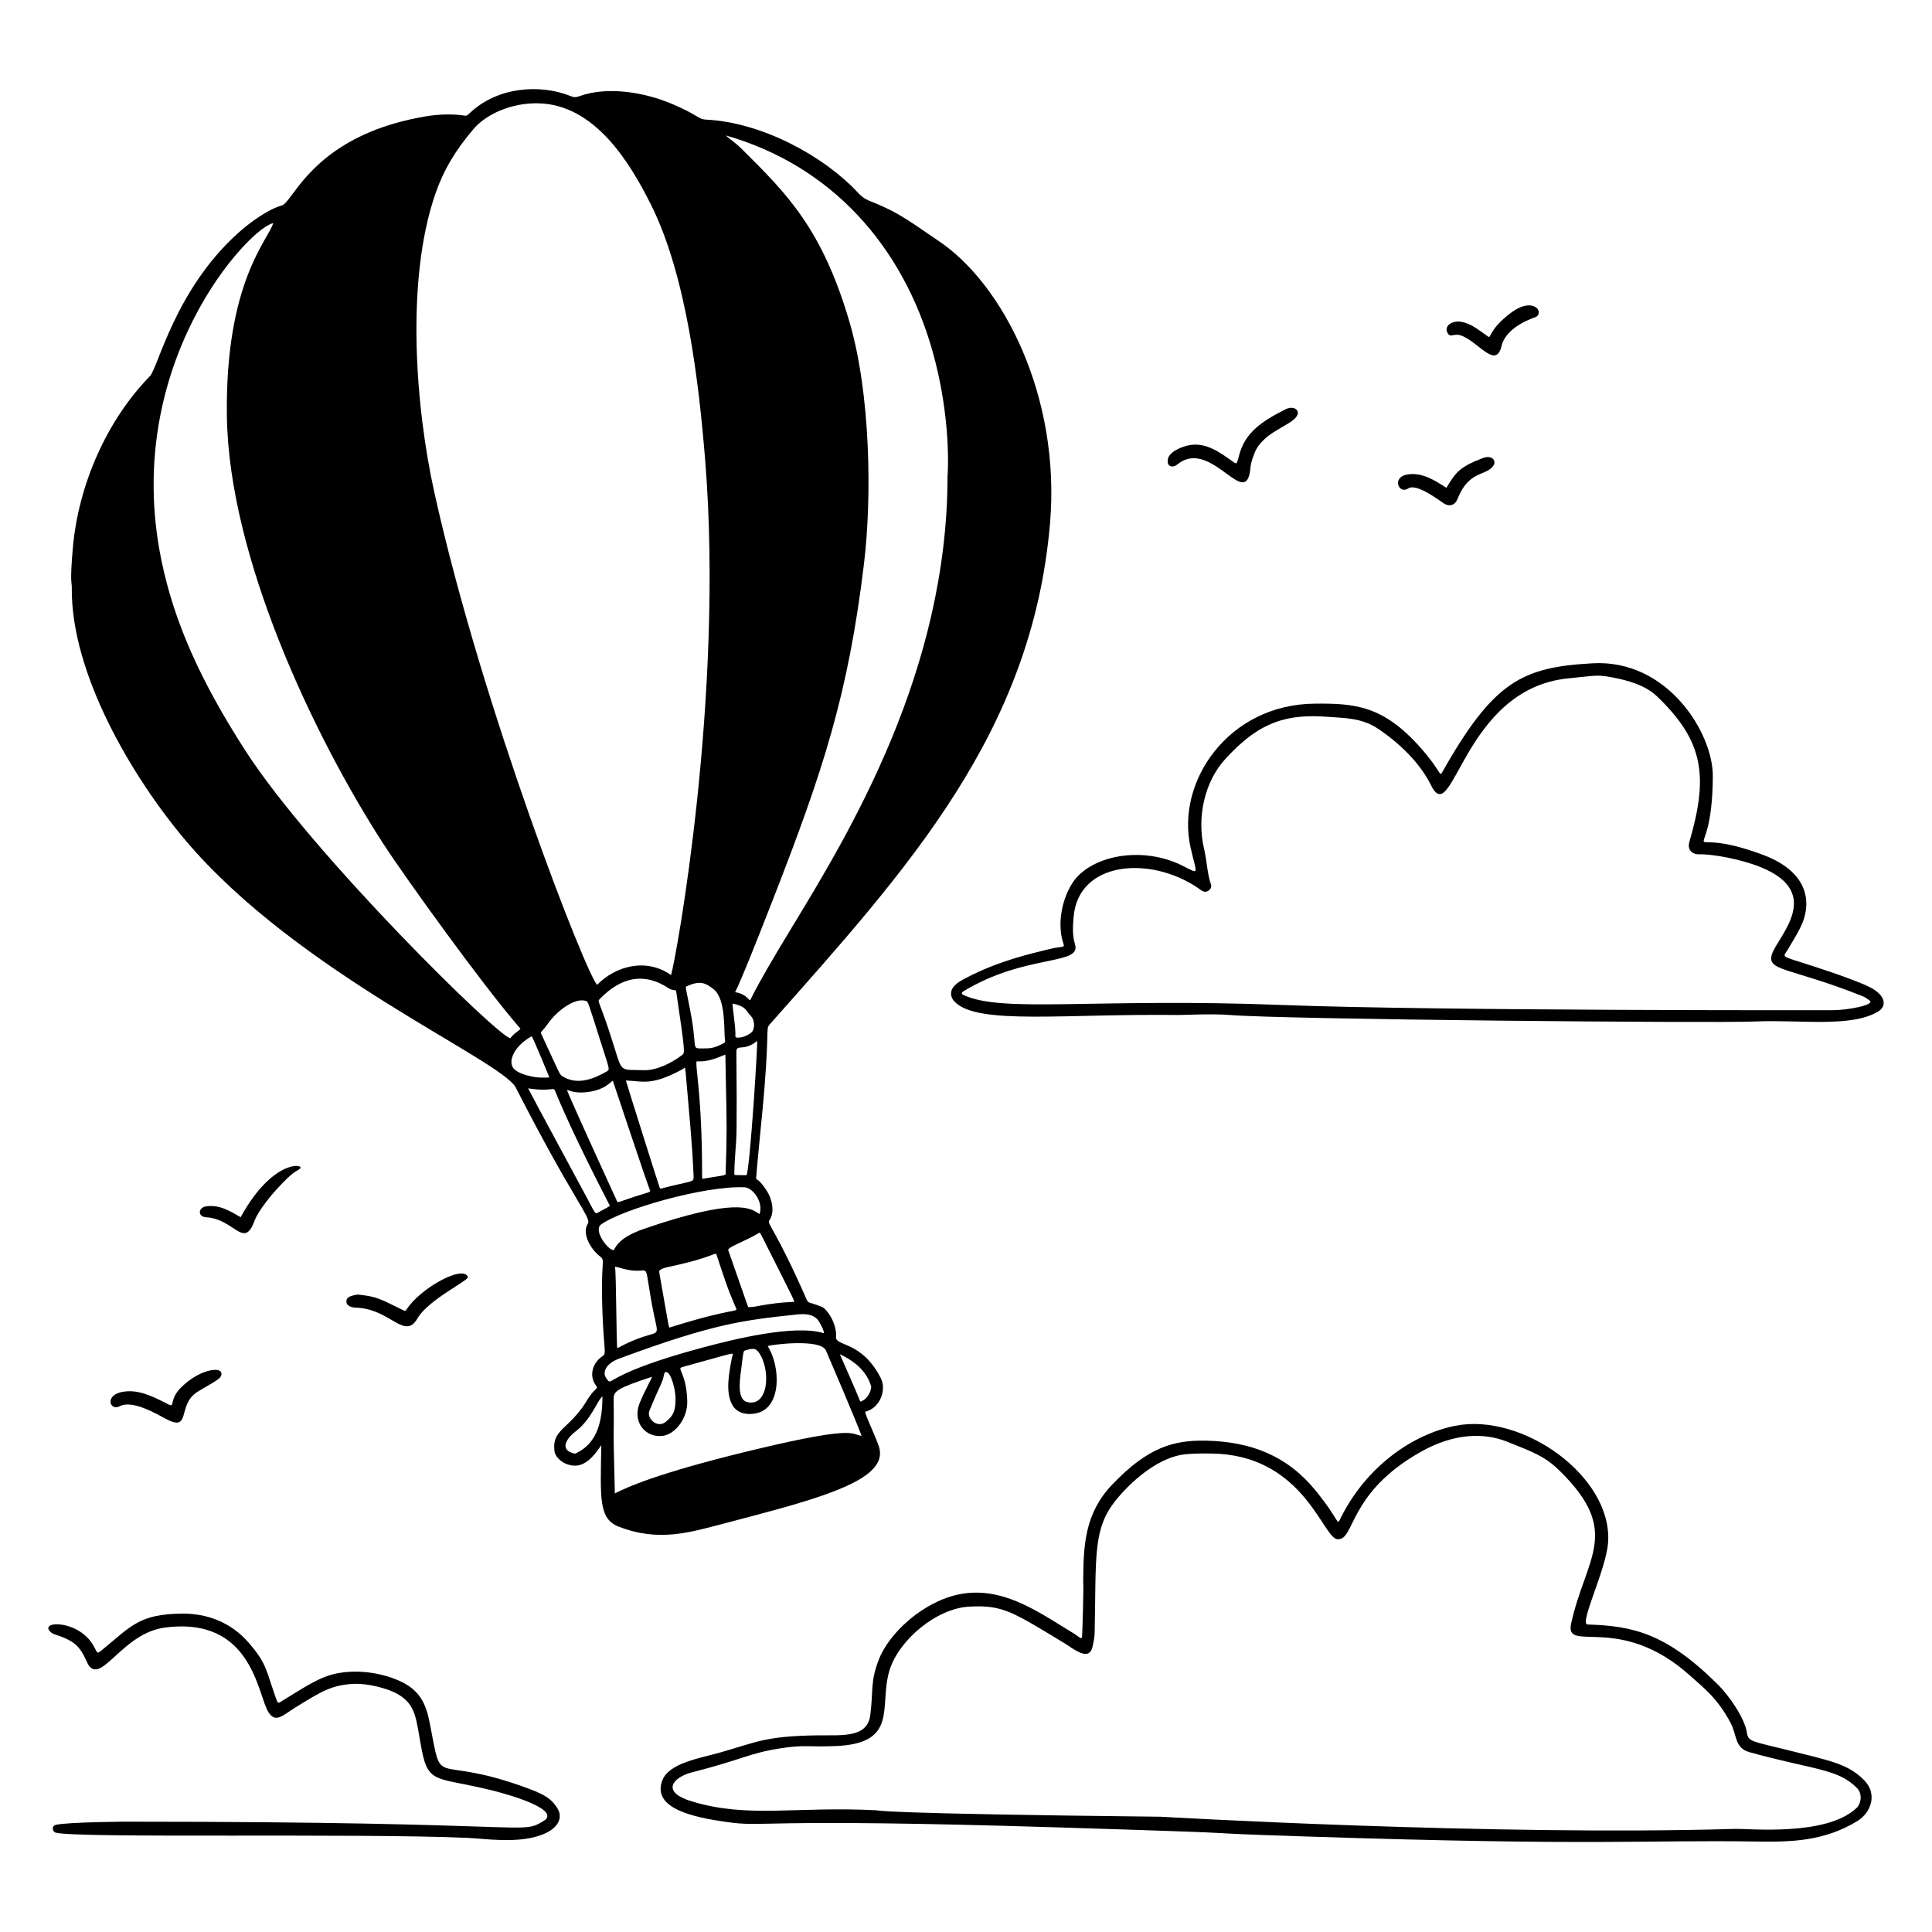
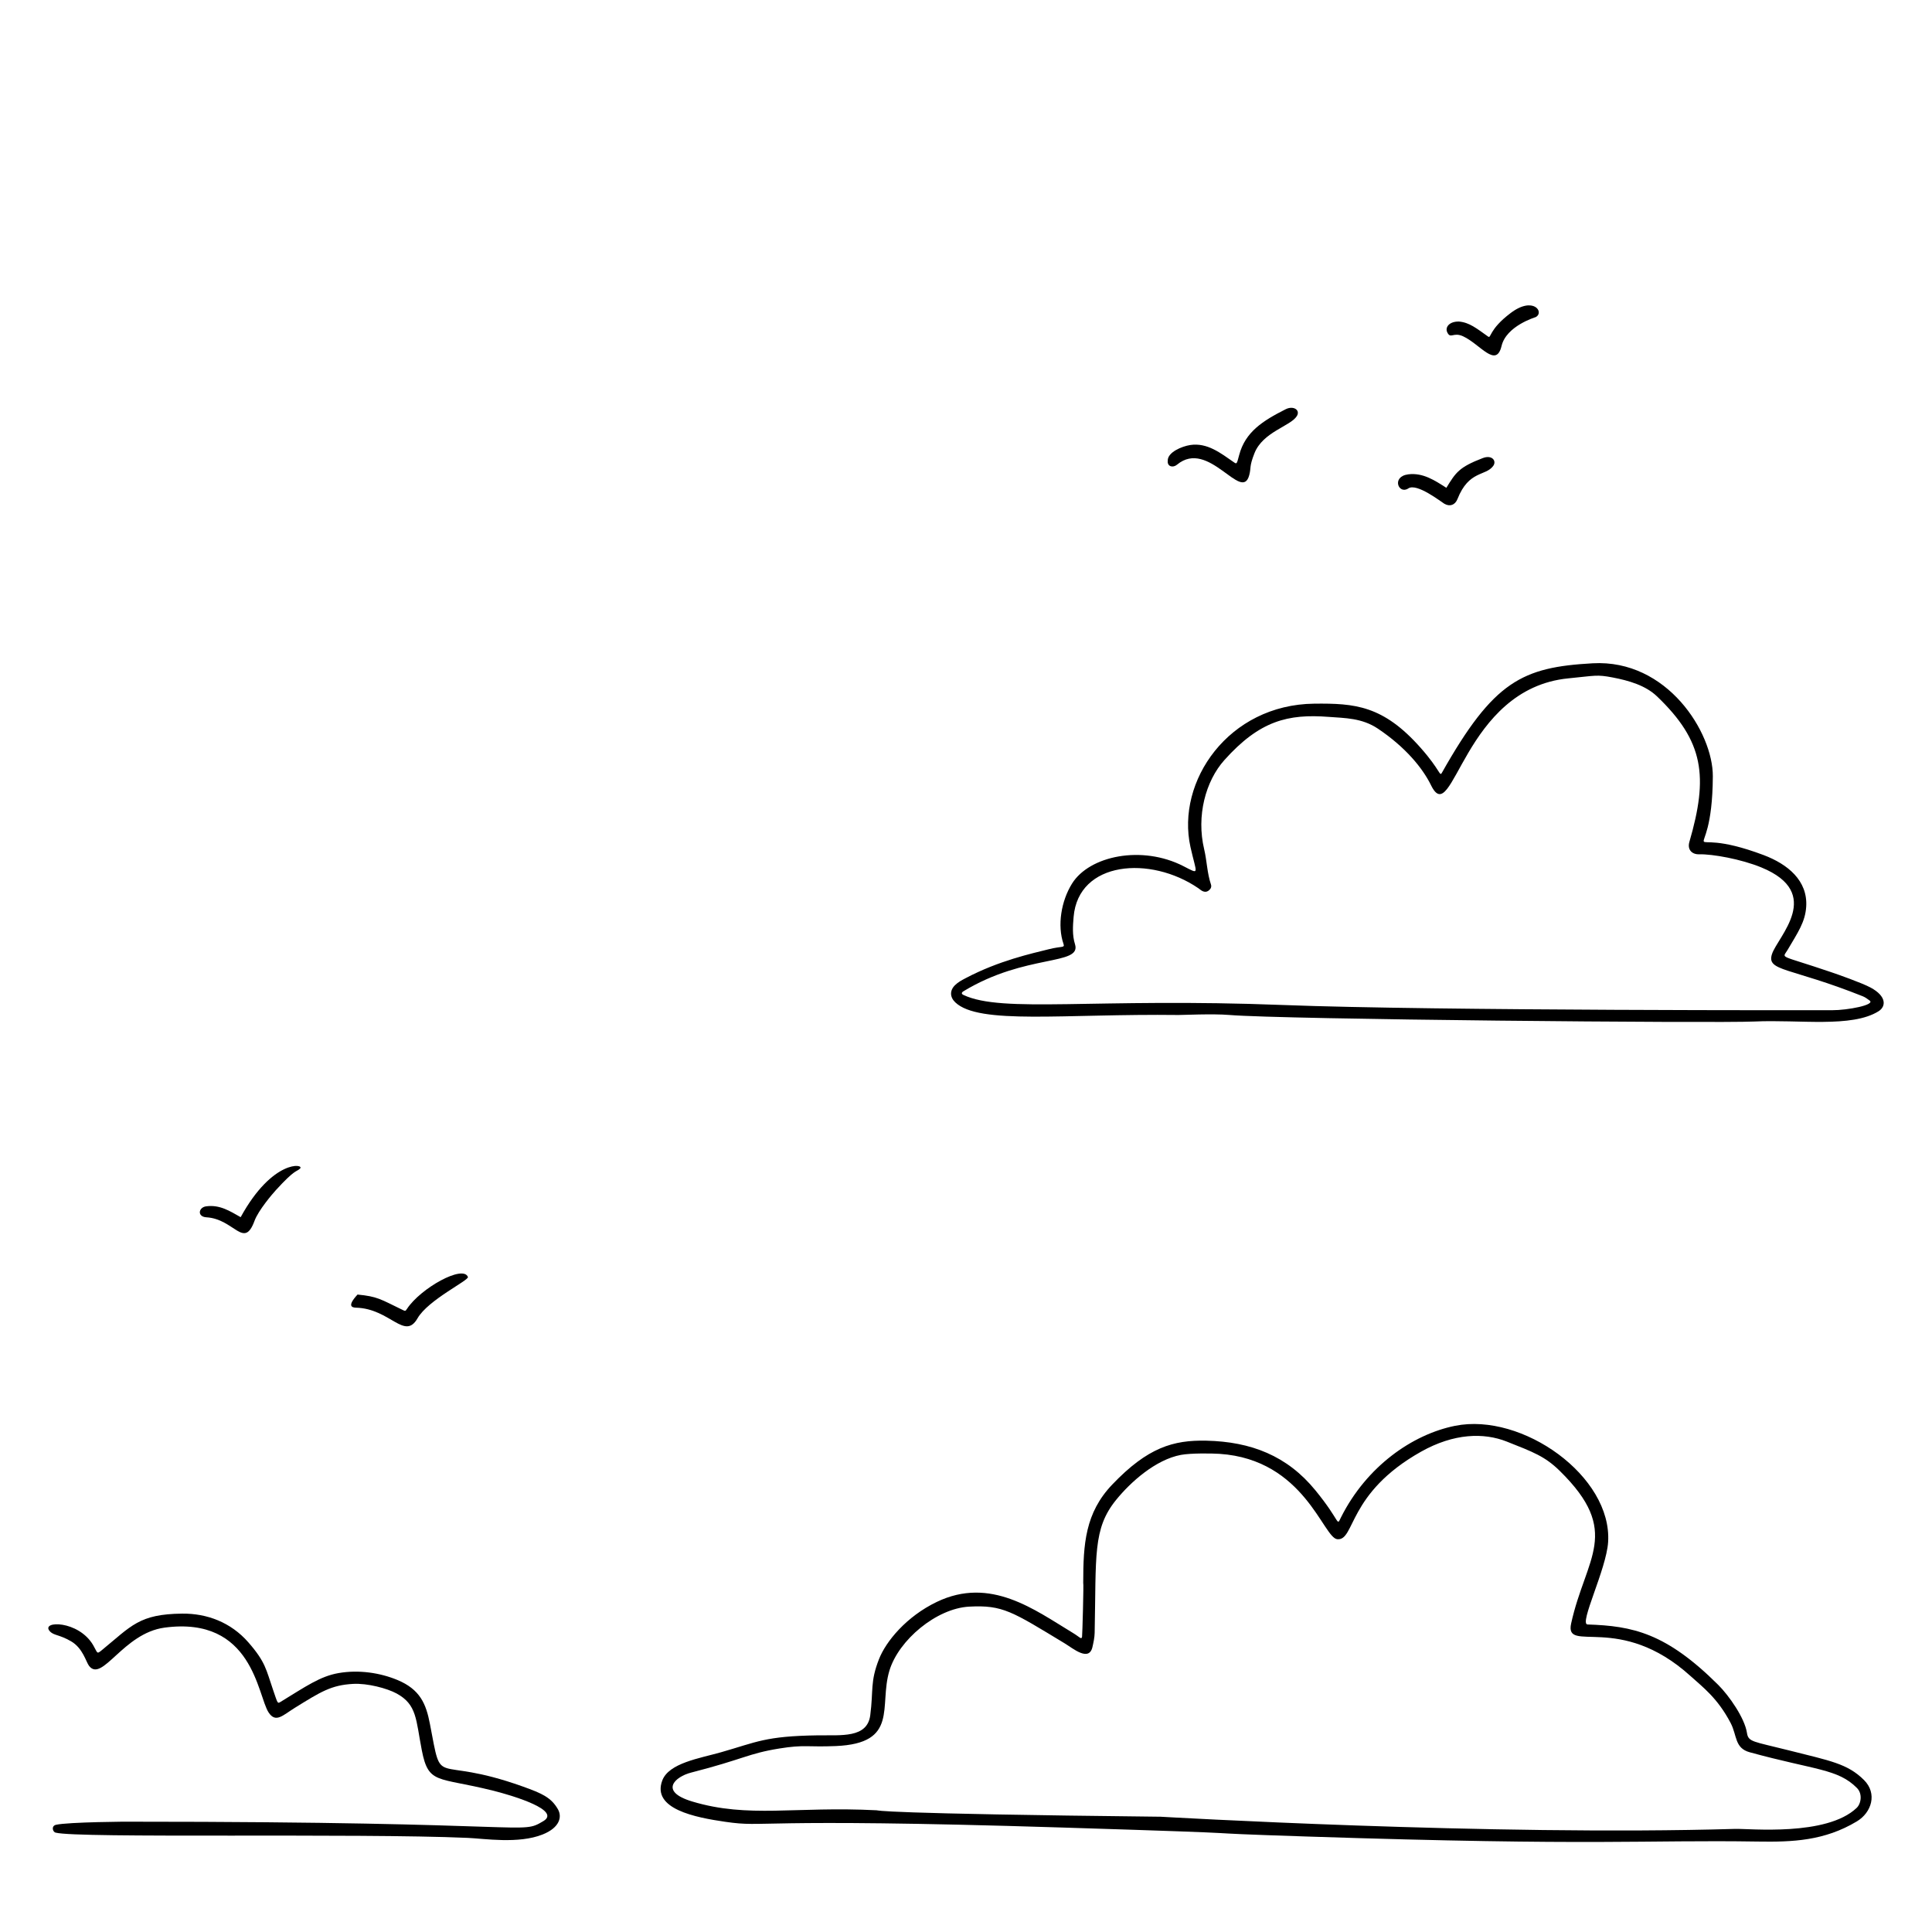
<svg xmlns="http://www.w3.org/2000/svg" width="120" height="120" viewBox="0 0 120 120" fill="none">
  <path d="M79.855 25.419C78.424 26.14 77.343 26.835 76.967 28.264C76.819 28.824 76.818 28.835 76.647 28.717C75.819 28.144 74.985 27.481 73.929 27.641C73.402 27.721 72.508 28.096 72.531 28.622C72.493 28.981 72.853 29.074 73.106 28.863C75.08 27.218 77.135 31.269 77.595 29.503C77.719 29.027 77.582 29.003 77.916 28.152C78.441 26.819 80.162 26.471 80.548 25.845C80.782 25.465 80.335 25.177 79.855 25.419Z" fill="black" />
-   <path d="M13.426 85.085C12.95 85.061 12.04 85.377 11.218 86.207C10.511 86.923 10.864 87.43 10.489 87.243C9.752 86.875 8.902 86.397 8.014 86.413C6.388 86.443 6.775 87.692 7.422 87.349C8.169 86.952 9.505 87.696 10.232 88.093C11.931 89.022 10.957 87.284 12.253 86.459C12.793 86.115 13.271 85.883 13.597 85.628C13.823 85.45 13.847 85.106 13.426 85.085Z" fill="black" />
-   <path d="M25.277 81.298C25.178 81.448 25.173 81.441 25.003 81.359C23.613 80.686 23.448 80.528 22.207 80.407C21.928 80.47 21.48 80.497 21.518 80.879C21.543 81.128 21.859 81.214 22.109 81.222C24.237 81.278 25.129 83.284 25.933 81.883C26.59 80.737 29.14 79.521 29.063 79.316C28.771 78.539 26.127 80.006 25.277 81.298Z" fill="black" />
+   <path d="M25.277 81.298C25.178 81.448 25.173 81.441 25.003 81.359C23.613 80.686 23.448 80.528 22.207 80.407C21.543 81.128 21.859 81.214 22.109 81.222C24.237 81.278 25.129 83.284 25.933 81.883C26.59 80.737 29.14 79.521 29.063 79.316C28.771 78.539 26.127 80.006 25.277 81.298Z" fill="black" />
  <path d="M92.103 28.45C90.617 29.02 90.421 29.348 89.836 30.299C89.147 29.861 88.394 29.345 87.472 29.462C86.401 29.598 86.868 30.741 87.475 30.335C88 29.984 89.507 31.168 89.702 31.283C90.049 31.489 90.378 31.372 90.527 30.995C91.233 29.202 92.276 29.587 92.746 28.94C92.976 28.624 92.667 28.234 92.103 28.451V28.45Z" fill="black" />
  <path d="M93.837 19.437C92.451 20.48 92.63 21.047 92.428 20.904C91.714 20.398 91.27 20.029 90.621 19.972C90.018 19.959 89.74 20.327 89.892 20.642C90.103 21.079 90.26 20.601 90.882 20.891C91.938 21.383 92.927 22.9 93.265 21.487C93.564 20.238 95.366 19.705 95.379 19.699C95.95 19.405 95.248 18.374 93.837 19.437Z" fill="black" />
  <path d="M14.948 75.601C14.283 75.226 13.655 74.812 12.805 74.927C12.325 74.992 12.234 75.574 12.822 75.609C14.554 75.712 15.149 77.623 15.809 75.827C16.052 75.169 16.93 74.146 17.133 73.924C18.363 72.575 18.401 72.809 18.636 72.582C18.94 72.286 16.933 71.977 14.948 75.601Z" fill="black" />
  <path d="M67.281 98.309C67.281 95.904 67.401 93.967 69.088 92.204C71.286 89.903 72.875 89.437 74.932 89.483C77.701 89.546 79.948 90.419 81.7 92.564C83.315 94.54 82.993 94.841 83.296 94.237C84.888 91.073 87.731 89.092 90.376 88.56C94.552 87.72 100.142 91.696 99.883 95.782C99.776 97.48 98.058 100.881 98.606 100.899C101.404 100.991 103.478 101.421 106.725 104.654C107.396 105.323 108.369 106.715 108.506 107.632C108.592 108.208 108.887 108.157 111.076 108.71C113.68 109.369 114.743 109.537 115.771 110.555C116.623 111.399 116.248 112.579 115.335 113.128C113.309 114.346 111.323 114.415 109.192 114.382C102.035 114.272 99.305 114.662 81.222 114.071C72.271 113.778 80.623 113.968 65.977 113.511C46.361 112.898 47.673 113.536 45.053 113.156C43.182 112.885 40.471 112.36 41.135 110.59C41.545 109.501 43.46 109.213 44.788 108.835C47.012 108.201 47.523 107.832 50.8 107.785C52.244 107.764 53.867 107.973 54.053 106.537C54.257 104.962 54.038 104.483 54.592 103.062C55.023 101.952 56.297 100.405 58.183 99.499C61.526 97.893 64.266 99.991 66.638 101.423C67.083 101.692 67.156 101.852 67.208 101.672C67.226 101.611 67.319 98.308 67.281 98.308L67.281 98.309ZM67.991 101.414C67.985 101.717 67.92 102.008 67.854 102.3C67.64 103.238 66.635 102.378 66.131 102.073C62.862 100.096 62.293 99.679 60.197 99.791C58.164 99.9 55.819 101.863 55.244 103.763C54.577 105.968 55.859 108.285 51.908 108.451C50.153 108.525 49.966 108.349 48.398 108.604C46.446 108.921 46.22 109.254 42.914 110.102C41.951 110.349 40.894 111.262 42.994 111.894C46.495 112.948 49.376 112.181 54.451 112.44C54.568 112.446 54.478 112.649 72.086 112.84C72.1 112.84 92.676 114.044 107.771 113.596C108.649 113.569 113.445 114.075 115.32 112.292C115.598 112.027 115.696 111.415 115.337 111.054C114.151 109.86 112.76 109.955 108.683 108.838C107.728 108.577 107.902 107.8 107.494 107.02C106.687 105.476 105.764 104.792 105.006 104.106C100.592 100.112 97.165 102.758 97.587 100.834C98.489 96.727 100.763 95.168 96.876 91.355C95.962 90.46 95.243 90.193 93.588 89.539C92.163 88.975 90.31 89.017 88.265 90.166C83.669 92.75 84.177 95.71 83.06 95.603C82.184 95.52 81.026 90.653 75.749 90.301C75.285 90.27 73.967 90.251 73.354 90.365C71.781 90.658 70.225 92.048 69.319 93.167C67.865 94.962 68.092 96.608 67.991 101.414Z" fill="black" />
  <path d="M81.63 43.706C84.15 43.679 85.906 43.813 88.236 46.446C89.487 47.86 89.409 48.264 89.564 47.989C92.779 42.291 94.555 41.443 98.924 41.198C103.561 40.938 106.401 45.512 106.387 48.216C106.354 54.617 103.874 50.98 109.536 53.108C111.044 53.675 112.283 54.696 112.187 56.305C112.129 57.27 111.666 57.918 111.023 59.013C110.699 59.565 110.438 59.262 113.732 60.382C114.155 60.525 115.642 61.047 116.185 61.339C117.186 61.876 117.156 62.514 116.678 62.812C115.013 63.851 111.749 63.318 108.974 63.448C106.591 63.56 79.727 63.324 76.348 63.041C75.332 62.956 73.406 63.046 73.205 63.043C66.079 62.956 60.804 63.667 59.332 62.256C58.998 61.935 58.981 61.525 59.314 61.194C59.509 60.999 59.749 60.876 59.986 60.751C62.051 59.663 64.078 59.225 65.151 58.956C65.947 58.756 66.145 58.886 66.057 58.633C65.66 57.482 65.913 55.96 66.586 54.881C67.668 53.147 70.929 52.479 73.504 53.798C74.56 54.34 74.32 54.312 73.942 52.609C73.038 48.531 76.303 43.764 81.63 43.706ZM113.8 62.746C114.755 62.749 116.5 62.416 116.124 62.143C115.99 62.045 115.855 61.942 115.704 61.882C111.148 60.064 109.713 60.341 110.06 59.262C110.408 58.184 113.314 55.482 109.397 53.876C108.145 53.362 106.367 53.041 105.535 53.062C105.093 53.074 104.791 52.775 104.93 52.294C106.111 48.236 105.844 46.05 102.921 43.254C102.202 42.566 101.159 42.27 100.164 42.079C99.169 41.887 99.1 41.97 97.422 42.133C90.862 42.767 90.258 51.574 88.886 48.777C88.361 47.707 87.299 46.407 85.581 45.256C84.588 44.591 83.532 44.603 82.518 44.526C80.006 44.335 78.246 44.754 76.044 47.215C74.883 48.514 74.298 50.675 74.793 52.749C74.965 53.471 74.974 54.225 75.214 54.934C75.267 55.087 75.199 55.221 75.07 55.316C74.799 55.516 74.56 55.257 74.434 55.171C71.453 53.128 66.978 53.477 66.684 56.95C66.636 57.515 66.595 58.09 66.771 58.651C67.189 59.992 63.711 59.22 59.841 61.57C59.71 61.65 59.709 61.735 59.841 61.798C62.278 62.947 67.968 61.966 79.716 62.423C89.097 62.789 113.766 62.746 113.8 62.746Z" fill="black" />
  <path d="M8.165 113.149C33.565 113.149 32.271 113.991 33.749 113.112C34.846 112.459 32.028 111.572 30.604 111.216C27.158 110.354 26.617 110.855 26.199 108.71C25.828 106.807 25.906 105.877 24.633 105.185C24.038 104.861 22.813 104.54 21.934 104.589C20.569 104.665 19.928 105.076 18.31 106.078C17.567 106.537 17.128 107.042 16.683 106.363C15.992 105.31 15.706 100.361 10.22 101.095C7.645 101.44 6.347 104.536 5.529 103.467C5.344 103.226 5.15 102.371 4.414 101.944C3.664 101.508 3.331 101.595 3.085 101.309C2.525 100.659 4.874 100.624 5.788 102.186C6.068 102.665 5.996 102.763 6.31 102.506C8.171 100.984 8.63 100.253 11.318 100.225C12.853 100.209 14.337 100.763 15.425 102.008C16.499 103.237 16.526 103.698 16.957 104.949C17.256 105.815 17.224 105.83 17.435 105.701C19.001 104.744 19.885 104.117 21.028 103.918C22.295 103.698 23.614 103.903 24.678 104.344C26.092 104.93 26.463 105.83 26.7 107.061C27.508 111.256 26.779 108.931 32.464 110.961C33.685 111.397 34.236 111.652 34.652 112.373C34.927 112.85 34.763 113.522 33.697 113.945C32.203 114.539 30.093 114.2 29.05 114.154C22.193 113.852 4.792 114.193 3.451 113.827C3.264 113.776 3.178 113.416 3.472 113.343C4.186 113.167 8.165 113.137 8.165 113.149Z" fill="black" />
-   <path d="M47.305 69.536C47.866 63.81 47.513 63.961 47.811 63.625C56.413 53.924 64.103 45.517 65.218 32.517C65.894 24.639 62.306 17.636 58.28 14.953C56.672 13.879 55.942 13.243 54.095 12.513C53.631 12.329 53.49 12.181 53.211 11.885C51.17 9.724 47.372 7.601 43.846 7.429C43.355 7.406 43.336 7.115 41.653 6.418C40.102 5.774 37.795 5.321 35.975 5.977C35.709 6.073 35.621 6.038 35.387 5.946C33.559 5.228 30.932 5.372 29.192 7.01C29.04 7.154 28.986 7.198 28.891 7.185C28.14 7.071 27.3 7.085 26.46 7.225C21.094 8.122 19.116 10.78 18.165 12.056C17.88 12.439 17.674 12.715 17.515 12.758C16.652 12.993 15.513 13.824 14.8 14.465C10.87 17.988 9.813 22.851 9.313 23.362C6.669 26.067 4.879 30.049 4.526 34.013C4.333 36.192 4.464 36.14 4.459 36.495C4.394 41.834 8.218 48.284 11.513 52.186C18.517 60.479 31.16 65.839 32.04 67.558C35.69 74.695 36.752 75.632 36.51 76.007C36.12 76.613 36.691 77.6 37.271 78.04C37.464 78.187 37.459 78.263 37.429 78.689C37.34 79.963 37.415 82.036 37.531 83.419C37.588 84.1 37.584 84.123 37.382 84.263C36.809 84.661 36.562 85.456 37.02 86.06C37.112 86.182 37.097 86.196 36.955 86.336C36.337 86.944 36.487 87.284 35.181 88.521C34.666 89.009 34.325 89.333 34.447 90.173C34.493 90.485 34.934 90.971 35.611 91.031C36.346 91.096 36.893 90.44 37.347 89.763C37.294 93.061 37.173 94.334 38.429 94.822C40.935 95.797 42.848 95.182 45.075 94.6C49.907 93.336 53.725 92.342 54.511 90.848C54.685 90.516 54.706 90.161 54.573 89.795C54.27 88.96 53.716 87.832 53.74 87.688C54.694 87.443 55.067 86.301 54.71 85.6C53.52 83.267 51.881 83.641 51.926 83.038C51.992 82.184 51.341 81.286 51.043 81.169C50.227 80.85 50.21 80.96 50.113 80.74C48.219 76.418 47.627 76.015 47.779 75.806C48.149 75.301 47.938 74.467 47.67 74.035C47.115 73.139 46.956 73.315 46.965 73.172C47.004 72.61 47.193 70.654 47.302 69.538L47.305 69.536ZM37.421 86.735C37.408 88.145 37.179 89.646 35.717 90.29C34.801 90.105 35.044 89.449 35.78 88.886C36.376 88.432 36.743 87.794 37.012 87.328C37.164 87.063 37.3 86.828 37.421 86.735ZM43.692 83.687C37.605 85.31 38.032 86.122 37.721 85.693C37.633 85.57 37.547 85.454 37.554 85.295C37.576 84.81 38.073 84.526 38.486 84.373C44.404 82.183 46.214 82.002 49.419 81.653C49.826 81.608 50.581 81.527 50.908 82.148C51.004 82.328 51.155 82.565 51.176 82.81C49.358 82.238 45.551 83.191 43.692 83.687ZM38.194 78.686C38.201 78.683 38.247 78.669 38.467 78.737C40.232 79.289 40.053 78.315 40.278 79.743C40.474 80.986 40.572 81.451 40.696 82.008C40.977 83.276 40.803 82.411 38.35 83.736C38.274 83.778 38.283 78.885 38.194 78.686ZM41.572 78.679C44.526 78.054 44.42 77.692 44.516 77.971C45.004 79.404 45.081 79.769 45.706 81.23C45.844 81.552 45.777 81.147 41.668 82.43C41.502 82.483 41.617 82.778 40.94 78.988C40.935 78.871 41.145 78.768 41.572 78.679ZM49.331 80.861C49.157 80.878 48.375 80.864 46.868 81.16C46.798 81.173 46.703 81.17 46.616 81.182C46.474 81.202 46.474 81.202 46.43 81.077C46.117 80.183 45.257 77.713 45.234 77.656C45.154 77.461 46.243 77.129 47.181 76.559C47.242 76.586 47.258 76.672 48.578 79.279C49.141 80.392 49.339 80.784 49.331 80.861ZM47.177 75.408C47.145 75.391 47.112 75.369 47.074 75.343C46.604 75.035 45.625 74.392 40.013 76.321C38.154 76.96 38.228 77.661 38.093 77.648C37.746 77.614 36.837 76.426 37.333 76.056C38.55 75.152 43.714 73.632 46.254 73.746C46.72 73.766 47.437 74.616 47.177 75.408ZM14.093 25.896C14.228 34.586 19.428 45.638 23.841 52.46C25.029 54.296 29.912 61.111 32.243 63.797C32.272 63.83 32.324 63.89 32.325 63.907C32.319 63.932 32.127 64.075 32.108 64.09C31.962 64.201 31.811 64.315 31.704 64.486C31.017 64.481 19.421 53.093 15.263 46.657C12.429 42.268 10.816 38.621 10.032 34.831L10.029 34.819C7.514 22.629 15.479 14.14 16.968 13.861C16.694 14.872 13.964 17.488 14.093 25.896ZM45.092 67.561C45.134 69.517 45.158 70.409 45.07 72.932C45.069 72.972 44.941 73.01 44.688 73.048C44.672 73.051 43.633 73.22 43.617 73.219C43.583 73.136 43.686 70.223 43.309 66.751C43.302 66.691 43.219 65.983 43.268 65.926C43.28 65.918 43.359 65.922 43.374 65.923C44.025 65.947 44.499 65.717 45.05 65.506C45.063 65.57 45.048 65.5 45.092 67.561ZM41.516 61.372C41.821 61.573 41.977 61.424 42.002 61.597C42.572 65.44 42.544 65.396 42.362 65.534C41.721 66.022 40.768 66.505 39.963 66.471C38.573 66.424 38.648 66.642 38.197 65.176C37.25 62.109 37.07 62.241 37.243 62.06C38.609 60.639 40.047 60.407 41.516 61.372ZM38.875 67.112C39.93 67.141 40.398 67.475 42.344 66.44C42.403 66.409 42.449 66.373 42.486 66.344C42.556 66.291 42.555 66.176 42.651 67.343C42.822 69.407 42.974 70.697 43.079 73.013C43.097 73.436 43.088 73.324 41.668 73.669C41.018 73.825 41.023 73.875 40.974 73.769C40.931 73.673 38.881 67.179 38.875 67.112ZM36.17 67.855C37.559 67.797 37.957 67.139 38.064 67.132C38.078 67.141 40.042 73.089 40.392 73.99C40.294 74.06 40.304 74.055 40.041 74.134C38.332 74.65 38.394 74.759 38.316 74.59C36.355 70.309 35.338 68.048 35.215 67.699C35.317 67.704 35.588 67.876 36.17 67.855ZM37.684 66.551C36.911 66.991 35.904 67.426 34.971 66.874C34.728 66.728 34.8 66.749 33.617 64.216C33.55 64.074 33.604 64.187 34.092 63.5C34.553 62.852 35.712 61.897 36.432 62.187C36.526 62.224 36.58 62.404 37.27 64.588C37.85 66.424 37.907 66.424 37.684 66.551ZM44.91 64.815C44.34 65.112 44.095 65.119 43.725 65.119C43.155 65.12 43.178 65.156 43.129 64.581C43.04 63.559 42.933 63.072 42.752 62.157C42.582 61.304 42.575 61.297 42.636 61.268C43.509 60.862 43.847 61.072 44.326 61.446C45.105 62.055 44.953 64.067 45.026 64.553C45.054 64.732 45.049 64.742 44.91 64.815ZM41.681 60.564C40.118 59.459 38.203 60.023 37.091 61.168C36.434 60.584 29.93 43.964 26.969 30.544C25.829 25.382 25.166 17.431 27.05 12.013C27.548 10.577 28.253 9.382 29.408 8.017C30.169 7.114 31.75 6.372 33.441 6.417C36.931 6.496 39.107 10.056 40.441 12.727C42.663 17.182 43.424 23.927 43.802 28.614C44.979 43.175 41.999 59.5 41.681 60.564ZM31.769 65.876C31.778 65.786 31.859 65.108 32.82 64.487C32.912 64.427 33.005 64.365 33.028 64.373C33.081 64.388 34.111 66.872 34.122 66.916C34.054 66.935 33.73 66.932 33.663 66.933C33.204 66.941 32.295 66.746 31.96 66.425C31.811 66.282 31.747 66.098 31.769 65.876ZM34.537 67.901C35.588 70.463 37.437 74.023 37.88 74.894C37.79 74.969 37.799 74.959 37.127 75.321C36.975 75.403 36.988 75.422 36.476 74.438C36.161 73.835 33.107 68.213 32.803 67.599C34.537 67.866 34.318 67.366 34.537 67.901ZM46.703 64.094C46.366 64.436 45.692 64.533 45.678 64.388C45.665 64.244 45.72 64.206 45.579 63.104C45.473 62.278 45.486 62.326 45.557 62.342C46.367 62.537 46.29 62.736 46.651 63.122C46.889 63.376 46.885 63.91 46.703 64.094ZM46.369 72.994C46.173 72.988 46.024 72.988 45.91 72.988C45.757 72.988 45.636 72.988 45.618 72.968C45.581 72.905 45.673 71.533 45.688 71.372C45.74 70.79 45.785 70.286 45.737 65.352C45.732 64.796 46.169 65.356 47.025 64.655C47.085 64.617 46.589 72.533 46.369 72.994ZM46.572 62.124C46.513 62.104 46.297 61.737 45.729 61.639C45.704 61.635 45.674 61.63 45.657 61.625C45.688 61.531 45.751 61.66 47.985 55.933C51.137 47.854 52.682 43.14 53.663 35.021C54.158 30.932 54.084 24.474 52.752 19.957C51.055 14.197 48.866 12.025 46.094 9.276C45.634 8.82 45.302 8.621 45.075 8.411C51.609 10.271 56.059 15.239 57.916 21.798C59.109 26.009 58.867 29.432 58.856 29.539C58.856 29.539 58.853 29.551 58.853 29.557C58.853 41.698 52.769 51.703 49.135 57.682C46.525 61.974 46.696 62.06 46.572 62.124ZM53.26 89.118C52.769 88.957 52.157 88.756 46.436 90.145C40.708 91.537 38.93 92.398 38.346 92.681C38.281 92.713 38.222 92.741 38.185 92.756C38.185 92.712 38.192 92.657 38.186 92.604C38.054 87.581 38.154 89.793 38.115 86.88C38.108 86.414 38.342 86.219 40.495 85.516C40.445 85.712 40.114 86.224 39.738 87.127C39.231 88.345 40.129 89.35 41.206 89.176C41.93 89.062 42.716 88.115 42.686 87.022C42.648 85.552 42.195 85.118 42.266 84.974C42.297 84.914 42.392 84.914 44.061 84.444C45.698 83.983 45.544 84.034 45.495 84.207C45.466 84.307 45.462 84.332 45.444 84.425C45.278 85.283 45.025 86.58 45.535 87.342C45.879 87.854 46.546 87.895 47.056 87.761C48.529 87.377 48.5 84.922 47.684 83.605C47.919 83.518 50.965 83.126 51.301 83.881C51.406 84.116 53.298 88.544 53.514 89.184C53.418 89.17 53.343 89.146 53.26 89.118ZM46.407 87.085C45.794 86.937 45.939 85.814 46.016 85.21C46.182 83.906 46.162 83.915 46.287 83.878C46.716 83.748 46.925 83.719 47.123 83.992C47.883 85.044 47.762 87.413 46.407 87.085ZM41.958 86.96C41.933 87.502 41.928 87.857 41.341 88.322C40.817 88.736 40.144 88.093 40.337 87.622C41.048 85.886 41.139 85.944 41.249 85.348C41.261 85.28 41.302 85.218 41.37 85.218C41.688 85.218 41.987 86.405 41.958 86.96ZM52.164 84.113C53.231 84.616 53.87 85.276 54.113 86.128C54.102 86.499 53.824 86.914 53.503 87.037C53.436 87.064 53.438 87.08 53.342 86.83C53.219 86.505 52.169 84.126 52.164 84.113Z" fill="black" />
</svg>